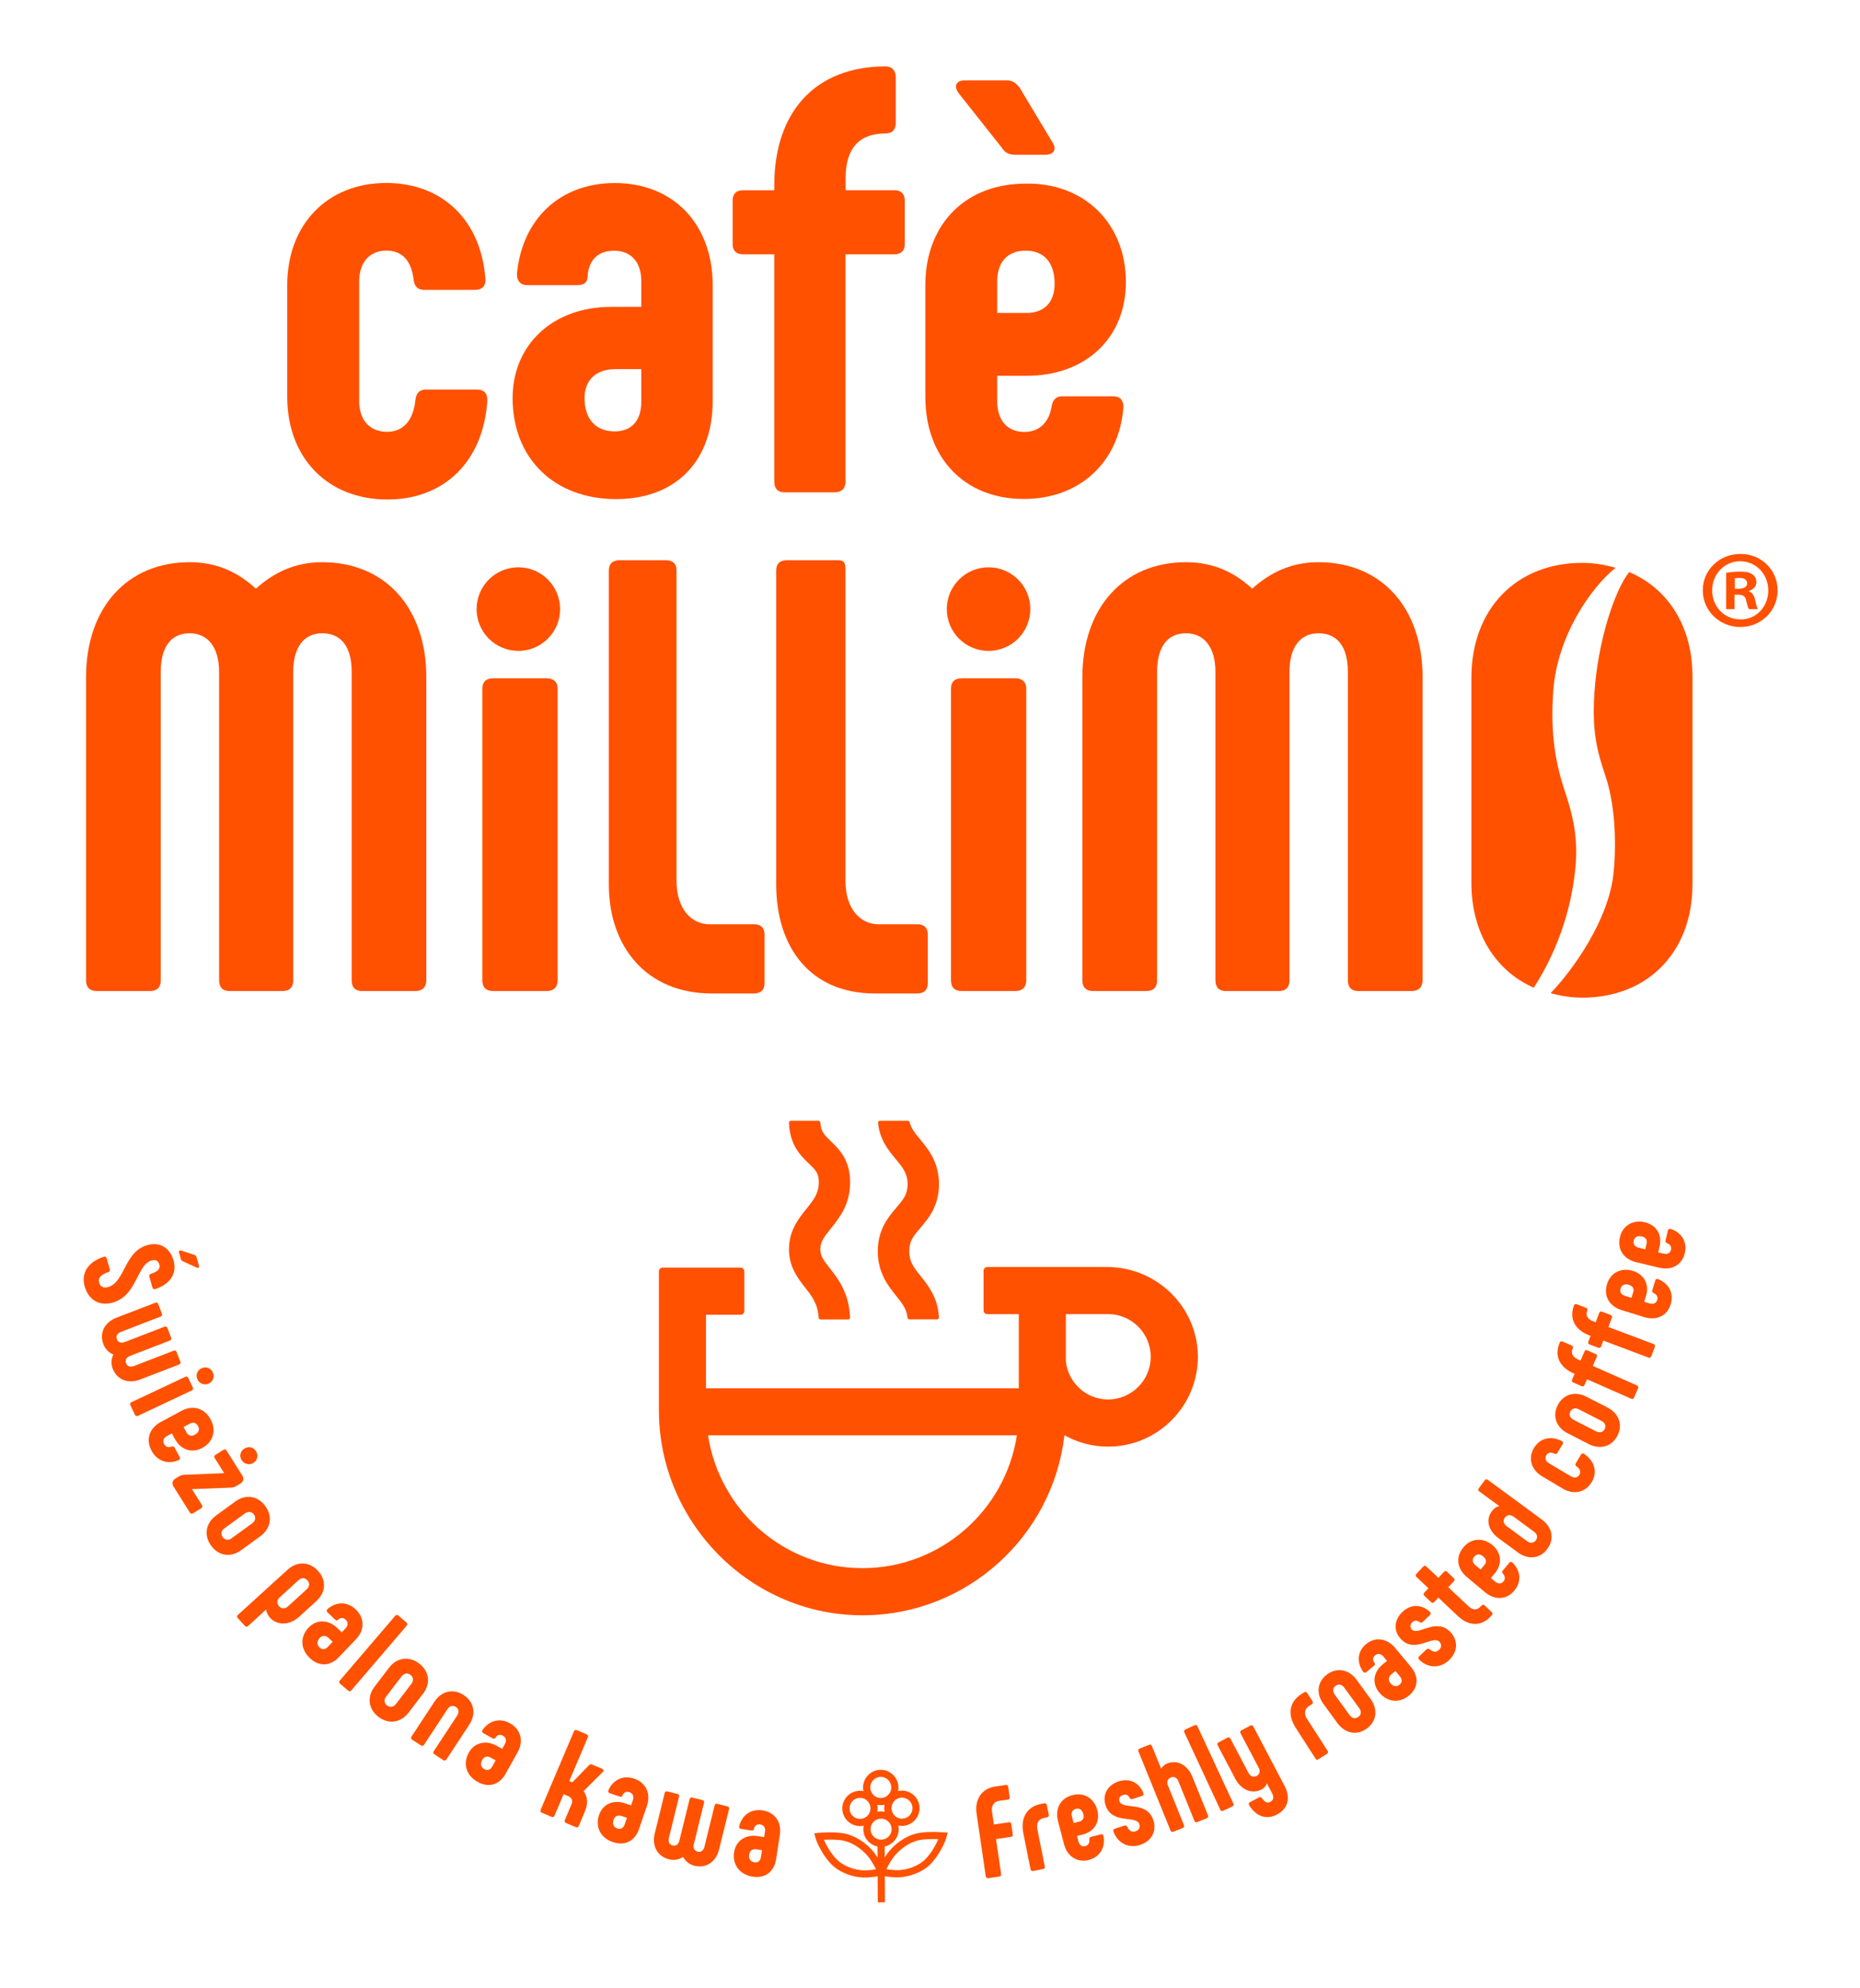
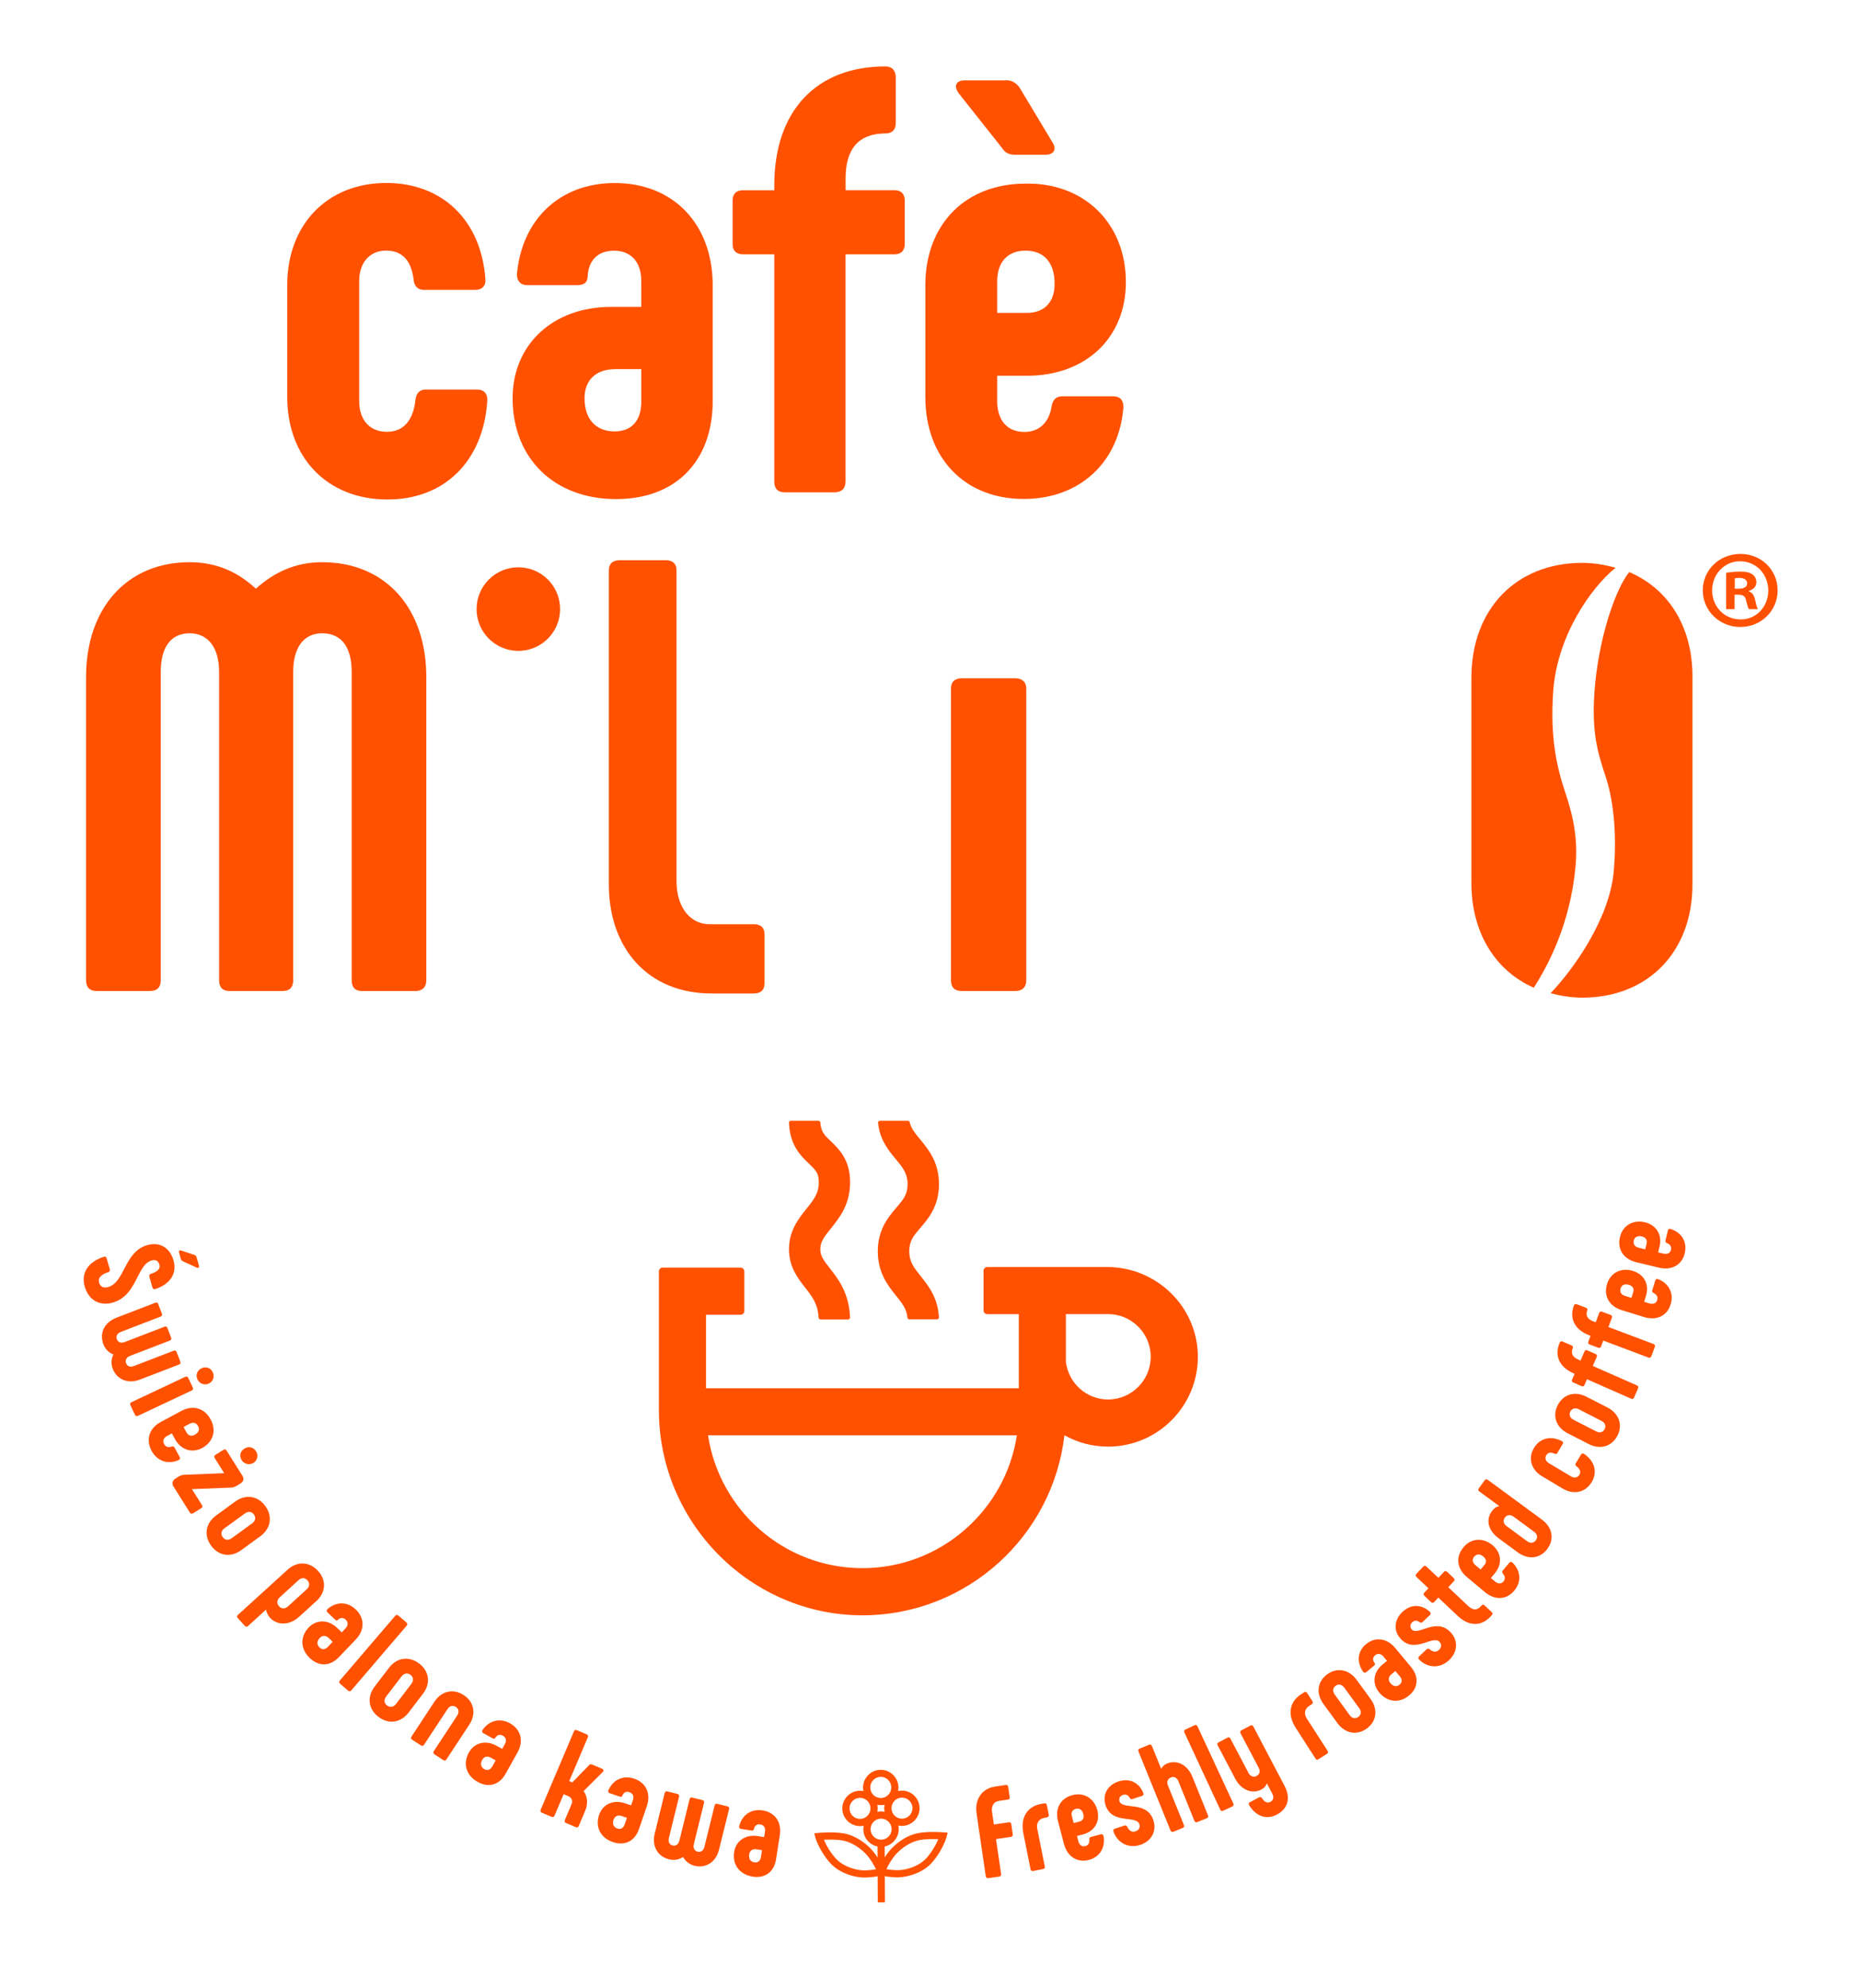
<svg xmlns="http://www.w3.org/2000/svg" xmlns:ns1="http://sodipodi.sourceforge.net/DTD/sodipodi-0.dtd" xmlns:ns2="http://www.inkscape.org/namespaces/inkscape" xmlns:ns3="&amp;ns_ai;" version="1.0" id="Layer_1" x="0px" y="0px" viewBox="0 0 2808.5 3001.6" xml:space="preserve" ns1:docname="szyld_podswietlany_140x120-clear-ink.svg" width="2808.5" height="3001.6" ns2:version="1.3 (0e150ed6c4, 2023-07-21)">
  <defs id="defs57" />
  <style type="text/css" id="style1"> .st0{fill:#FF5100;} </style>
  <switch id="switch57" transform="translate(-653.985,-197.512)">
    <g ns3:extraneous="self" id="g57">
      <g id="g13">
        <g id="g11">
          <path class="st0" d="m 1297.7,1220.1 v 457.4 c 0,10.9 -6.4,16.4 -16.4,16.4 h -80.9 c -10,0 -15.4,-5.5 -15.4,-16.4 v -465.6 c 0,-37.3 -15.5,-58.2 -44.6,-58.2 -27.3,0 -43.7,20.9 -43.7,58.2 v 465.6 c 0,10.9 -5.5,16.4 -16.4,16.4 h -80 c -10,0 -15.5,-5.5 -15.5,-16.4 v -465.6 c 0,-37.3 -17.3,-58.2 -44.5,-58.2 -28.2,0 -43.6,20.9 -43.6,58.2 v 465.6 c 0,10.9 -5.5,16.4 -16.4,16.4 h -80 c -10.9,0 -16.4,-5.5 -16.4,-16.4 v -457.4 c 0,-104.6 61.8,-173.7 156.4,-173.7 42.7,0 74.6,16.4 100,40 26.4,-23.7 58.2,-40 100,-40 95.6,0 157.4,69.1 157.4,173.7 z" id="path1" />
-           <path class="st0" d="m 1398.7,1221.7 h 80.9 c 10,0 16.4,5.5 16.4,15.5 v 440.3 c 0,10.9 -6.4,16.4 -16.4,16.4 h -80.9 c -10.9,0 -16.4,-5.5 -16.4,-16.4 v -440.3 c 0.1,-10 5.5,-15.5 16.4,-15.5 z" id="path2" />
          <path class="st0" d="m 1792,1593 c 10.9,0 16.4,5.5 16.4,15.4 v 73.7 c 0,10 -5.4,15.5 -16.4,15.5 h -63.2 c -98.2,0 -155.5,-70 -155.5,-164.6 v -474.1 c 0,-10 5.5,-15.5 16.4,-15.5 h 69.4 c 10.9,0 16.4,5.4 16.4,15.5 v 468.7 c 0,42.7 22.8,65.5 50,65.5 h 66.5 z" id="path3" />
-           <path class="st0" d="m 2038.5,1593 c 10.9,0 16.4,5.5 16.4,15.4 v 73.7 c 0,10 -5.5,15.5 -16.4,15.5 h -63.2 c -98.2,0 -149.3,-70 -149.3,-164.6 v -474.1 c 0,-10 5.5,-15.5 16.4,-15.5 h 76.6 c 10.9,0 11.6,5.4 11.6,15.5 v 468.7 c 0,42.7 22.7,65.5 50,65.5 h 57.9 z" id="path4" />
          <path class="st0" d="m 2106.3,1221.7 h 80.9 c 10,0 16.4,5.5 16.4,15.5 v 440.3 c 0,10.9 -6.4,16.4 -16.4,16.4 h -80.9 c -10.9,0 -16.4,-5.5 -16.4,-16.4 v -440.3 c 0,-10 5.5,-15.5 16.4,-15.5 z" id="path5" />
-           <path class="st0" d="m 2802,1220.1 v 457.4 c 0,10.9 -6.4,16.4 -16.4,16.4 h -80.9 c -10,0 -15.5,-5.5 -15.5,-16.4 v -465.6 c 0,-37.3 -15.5,-58.2 -44.5,-58.2 -27.3,0 -43.7,20.9 -43.7,58.2 v 465.6 c 0,10.9 -5.5,16.4 -16.3,16.4 h -80 c -10,0 -15.5,-5.5 -15.5,-16.4 v -465.6 c 0,-37.3 -17.2,-58.2 -44.5,-58.2 -28.2,0 -43.6,20.9 -43.6,58.2 v 465.6 c 0,10.9 -5.5,16.4 -16.4,16.4 h -80 c -10.9,0 -16.4,-5.5 -16.4,-16.4 v -457.4 c 0,-104.6 61.9,-173.7 156.4,-173.7 42.8,0 74.6,16.4 100,40 26.4,-23.7 58.2,-40 100,-40 95.4,0 157.3,69.1 157.3,173.7 z" id="path6" />
          <path class="st0" d="m 1499.7,1117.2 c 0,34.8 -28.2,63.1 -63,63.1 -34.8,0 -63.1,-28.2 -63.1,-63.1 0,-34.8 28.2,-63.1 63.1,-63.1 34.8,0 63,28.2 63,63.1 z" id="path7" />
-           <path class="st0" d="m 2209.7,1117.2 c 0,34.8 -28.2,63.1 -63.1,63.1 -34.8,0 -63,-28.2 -63,-63.1 0,-34.8 28.2,-63.1 63,-63.1 34.9,0 63.1,28.2 63.1,63.1 z" id="path8" />
          <g id="g10">
            <path class="st0" d="m 3032.8,1507.4 c 4,-42 -2.7,-75.9 -15.4,-113.4 -14,-41.7 -22.7,-85.5 -18.2,-152 5.7,-84.5 57.4,-157.6 94.2,-187.2 -15.7,-4.4 -32.3,-7.4 -50.4,-7.4 -99.1,0 -167.3,69.1 -167.3,173.7 v 309.2 c 0,76.1 36.4,133 94.2,158.6 22.2,-34.5 54.8,-96.7 62.9,-181.5 z" id="path9" />
            <path class="st0" d="m 3114,1061.3 c -22.5,28.1 -47.3,105.5 -52.5,181.6 -3.9,57.9 3.5,87.5 16.9,127.2 13,38.7 17,93.3 12.1,144.5 -6.8,71.2 -61.3,147.3 -95.2,182.6 15,3.9 30.8,6.7 47.8,6.7 99.1,0 166.4,-69.1 166.4,-170.9 v -314.6 c 0,-75.1 -36.7,-132.1 -95.5,-157.1 z" id="path10" />
          </g>
        </g>
        <g id="g12">
          <path class="st0" d="m 3338.1,1088.9 c 0,30.8 -24.8,55.3 -56.3,55.3 -31.5,0 -56.7,-24.5 -56.7,-55.3 0,-30.9 25.1,-55 57,-55 31.2,0 56,24.1 56,55 z m -98.9,0 c 0,24.5 18.4,43.9 42.9,43.9 23.8,0.3 41.9,-19.4 41.9,-43.6 0,-24.5 -18.1,-44.2 -42.6,-44.2 -23.7,-0.1 -42.2,19.7 -42.2,43.9 z m 33.9,28.4 h -12.7 v -55 c 5,-0.7 12.1,-1.7 21.1,-1.7 10.4,0 15.1,1.7 18.8,4.4 3.4,2.3 5.7,6.4 5.7,11.7 0,6.7 -5,11.1 -11.4,13.1 v 0.7 c 5.4,1.7 8,6 9.7,13.4 1.7,8.4 3,11.4 4,13.4 h -13.4 c -1.7,-2 -2.7,-6.7 -4.4,-13.4 -1,-5.7 -4.4,-8.4 -11.4,-8.4 h -6 z m 0.3,-30.8 h 6 c 7,0 12.7,-2.4 12.7,-8 0,-5 -3.7,-8.4 -11.7,-8.4 -3.4,0 -5.7,0.3 -7,0.7 z" id="path11" />
        </g>
      </g>
      <g id="g16">
        <path class="st0" d="M 1087.7,796.8 V 628 c 0,-91.2 60.2,-154.2 149.6,-154.2 84.8,0 143.2,56.6 149.6,145 0.9,10.9 -5.5,16.4 -15.5,16.4 h -77.5 c -9.1,0 -14.6,-5.5 -15.5,-16.4 -3.7,-29.2 -18.3,-42.9 -41.1,-42.9 -25.5,0 -41,18.3 -41,46.5 V 803 c 0,28.3 15.5,46.5 42,46.5 23.7,0 39.2,-15.5 42.9,-47.4 0.9,-10.9 6.4,-16.4 15.5,-16.4 h 77.5 c 10.9,0 16.4,6.4 15.5,18.2 -6.4,90.3 -64.8,147.8 -150.5,147.8 -90.4,0.2 -151.5,-62.7 -151.5,-154.9 z" id="path13" />
        <path class="st0" d="m 1428,798.7 c 0,-80.3 60.2,-137.8 148.7,-137.8 h 45.6 v -39.2 c 0,-27.4 -14.6,-45.6 -41,-45.6 -27.4,0 -39.2,17.3 -40.1,40.1 -0.9,9.1 -6.4,11.9 -16.4,11.9 H 1450 c -10,0 -15.5,-6.4 -15.5,-16.4 7.3,-82.1 63.9,-137.8 147.8,-137.8 89.4,0 147.8,63 147.8,154.2 v 175.2 c 0,88.5 -53.8,147.8 -146,147.8 C 1490.1,951 1428,889 1428,798.7 Z m 194.3,5.4 v -49.2 h -39.2 c -30.1,0 -46.5,17.3 -46.5,43.8 0,31 16.4,50.2 45.6,50.2 26.5,-0.1 40.1,-17.4 40.1,-44.8 z" id="path14" />
        <path class="st0" d="M 2020.1,500.3 V 566 c 0,10 -5.5,15.5 -15.5,15.5 h -73.9 v 343 c 0,10.9 -6.4,16.4 -16.4,16.4 h -75.7 c -10,0 -15.5,-5.5 -15.5,-16.4 v -343 h -47.4 c -10,0 -15.5,-5.5 -15.5,-15.5 v -65.7 c 0,-10 5.5,-15.5 15.5,-15.5 h 47.4 v -7.3 c 0,-113.1 63.9,-179.7 167.9,-179.7 10,0 15.5,6.4 15.5,16.4 v 69.3 c 0,10 -5.5,15.5 -15.5,15.5 -39.2,0 -60.2,21.9 -60.2,67.5 v 18.2 h 73.9 c 9.9,0.1 15.4,5.6 15.4,15.6 z" id="path15" />
        <path class="st0" d="M 2051.2,796.8 V 624.4 c 1.8,-89.4 61.1,-149.6 151.4,-149.6 87.6,-1.8 151.4,59.3 151.4,148.7 0,83.9 -60.2,141.4 -149.6,141.4 h -44.7 v 38.3 c 0,28.3 14.6,46.5 41,46.5 22.8,0 37.4,-14.6 41.1,-38.3 1.8,-10.9 7.3,-15.5 16.4,-15.5 h 76.6 c 10.1,0 15.5,5.5 15.5,16.4 -6.4,83 -65.7,138.6 -150.5,138.6 -88.4,0.1 -148.6,-61 -148.6,-154.1 z m 123.1,-478 c 8.2,0 14.6,4.6 19.2,11 l 49.3,82.1 c 7.3,10.9 2.7,19.2 -10.1,19.2 h -46.5 c -8.2,0 -14.6,-2.7 -19.1,-10 l -65.7,-83 c -7.3,-10 -4.5,-19.2 9.1,-19.2 h 63.8 z m 30.1,351.2 c 26.5,0 42,-16.4 42,-43.8 0,-32.8 -16.4,-50.2 -43.8,-50.2 -28.3,0 -42.9,18.3 -42.9,46.5 V 670 Z" id="path16" />
      </g>
      <g id="g19">
        <path class="st0" d="m 2325.6,2110.6 h -180.8 c -3.1,0 -5.7,2.5 -5.7,5.7 v 59.8 c 0,3.1 2.5,5.7 5.7,5.7 h 47.5 v 111.9 H 1720 v -111 h 52.2 c 3.1,0 5.7,-2.5 5.7,-5.7 v -59.8 c 0,-3.1 -2.5,-5.7 -5.7,-5.7 h -117.6 c -3.1,0 -5.7,2.5 -5.7,5.7 v 209.7 c 0,170 139.1,310.5 309,309.6 156.7,-0.9 285.8,-119.7 303.3,-271.9 19.5,10.9 42,17.2 65.9,17.2 75,0 136,-61.2 135.6,-136.4 -0.5,-74.8 -62.3,-134.8 -137.1,-134.8 z m -369.4,454.7 c -118.1,0 -215.9,-87.2 -233.1,-200.5 h 466.3 c -17.3,113.3 -115.2,200.5 -233.2,200.5 z m 370.9,-254.7 c -33,0 -60,-25.1 -63.7,-57.1 v -71.8 h 63.7 c 35.5,0 64.4,28.9 64.4,64.4 0,35.6 -28.9,64.5 -64.4,64.5 z" id="path17" />
        <path class="st0" d="m 2071.8,1985.7 c 0,-33.4 -15.9,-52.6 -28.6,-68 -8.4,-10.2 -13.7,-17 -15.6,-25.6 -0.3,-1.3 -1.4,-2.3 -2.8,-2.3 h -42.2 c -1.7,0 -3,1.5 -2.8,3.1 2.5,25.6 15.9,41.8 26.9,55 10.3,12.4 17.7,21.4 17.7,37.7 0,15.6 -6.7,23.4 -16.8,35.2 -11.9,13.9 -28.2,32.9 -28.2,66 0,32.7 15.4,51.9 27.7,67.3 9.4,11.7 15.9,19.8 17.1,33 0.1,1.5 1.3,2.6 2.8,2.6 h 41.9 c 1.6,0 2.9,-1.4 2.8,-3 -1.5,-29.7 -15.9,-47.7 -27.5,-62.3 -10.4,-13 -17.3,-21.6 -17.3,-37.7 0,-15.6 6.7,-23.4 16.8,-35.2 11.8,-13.7 28.1,-32.7 28.1,-65.8 z" id="path18" />
        <path class="st0" d="m 1937.6,1982.6 c 0,-34 -16.9,-50.2 -29.2,-62 -9.4,-9 -14.9,-14.3 -15.7,-28.1 -0.1,-1.5 -1.3,-2.7 -2.8,-2.7 h -41.8 c -1.6,0 -2.9,1.3 -2.8,2.9 1.2,34.2 18,50.2 30.4,62.1 10,9.6 14.6,13.9 14.6,27.7 0,17 -7.8,26.8 -18.7,40.3 -11.7,14.6 -26.3,32.8 -26.3,60.9 0,26.9 13.5,44.1 24.4,58 10.6,13.5 19.1,24.4 20.4,45.4 0.1,1.5 1.3,2.7 2.8,2.7 h 41.8 c 1.6,0 2.9,-1.4 2.8,-3 -1.5,-37.4 -18.2,-58.7 -30.6,-74.4 -9.7,-12.3 -14.3,-18.6 -14.3,-28.7 0,-10.9 5.4,-18.2 15.9,-31.2 13,-16.1 29.1,-36.2 29.1,-69.9 z" id="path19" />
      </g>
      <path class="st0" d="m 1957.8,2901.9 c -1.8,-0.4 -3.6,-0.5 -5.4,-0.5 -14.7,0.1 -26.6,12.1 -26.6,26.8 0.1,14.7 12.1,26.6 26.8,26.6 1.9,0 3.7,-0.2 5.5,-0.6 -0.4,1.8 -0.5,3.6 -0.5,5.4 0,7.1 2.8,13.8 7.9,18.8 3.8,3.7 8.4,6.2 13.5,7.2 l 0.1,16.7 c -2.6,-4.1 -5.7,-8.3 -9,-12 -0.9,-1 -1.9,-2 -2.8,-2.9 -11.3,-11.2 -25.7,-19.2 -39.1,-21.6 -15.6,-2.8 -37.4,-0.9 -38.3,-0.8 l -6.4,0.6 1.6,6.2 c 2.5,9.5 12.5,29 24.7,41.1 13.7,13.5 34,19 47.3,19.5 8.2,0.3 16.6,-0.9 22.1,-1.9 l 0.2,39.4 10.8,-0.1 -0.2,-39.4 c 5.6,1 13.8,2.1 21.9,1.7 13.3,-0.7 33.6,-6.3 47.1,-19.9 12.1,-12.2 21.9,-31.8 24.3,-41.3 l 1.6,-6.2 -6.4,-0.5 c -0.9,-0.1 -22.7,-1.8 -38.3,1.2 -14.5,2.7 -30,12.1 -41.6,24.9 -3.2,3.6 -6.2,7.7 -8.7,11.7 l -0.1,-16.4 c 12.1,-2.6 21.2,-13.4 21.2,-26.3 0,-1.9 -0.2,-3.7 -0.6,-5.4 1.8,0.4 3.6,0.6 5.5,0.6 14.7,-0.1 26.6,-12.1 26.6,-26.8 0,-7.4 -3.1,-14 -7.9,-18.8 -4.9,-4.8 -11.6,-7.8 -18.9,-7.7 -1.9,0 -3.8,0.2 -5.6,0.6 0.3,-1.7 0.5,-3.5 0.5,-5.3 0,-7.4 -3.1,-14.1 -8,-19 -4.9,-4.8 -11.5,-7.8 -18.9,-7.7 -14.7,0.1 -26.6,12.2 -26.6,27 0.1,1.6 0.3,3.3 0.7,5.1 z m 31.8,20.7 c -0.3,1.7 -0.5,3.4 -0.5,5.2 0,1.9 0.2,3.7 0.6,5.4 -1.8,-0.4 -3.6,-0.6 -5.5,-0.6 -1.9,0 -3.7,0.2 -5.5,0.6 0.4,-1.8 0.5,-3.6 0.5,-5.4 0,-1.8 -0.2,-3.5 -0.5,-5.2 1.7,0.3 3.5,0.5 5.4,0.5 1.9,0.1 3.7,-0.1 5.5,-0.5 z m -37,21.3 c -4.4,0 -8.4,-1.7 -11.2,-4.6 -2.9,-2.9 -4.7,-6.8 -4.7,-11.2 0,-8.8 7,-15.9 15.8,-16 4.2,0 8.2,1.6 11.2,4.6 3,3 4.7,7 4.7,11.2 0,8.8 -7.1,16 -15.8,16 z m 5,77.7 c -11.3,-0.4 -28.7,-5 -40.1,-16.4 -8.4,-8.3 -15.7,-20.9 -19.5,-29.8 7.4,-0.3 19.4,-0.5 28.4,1.1 14.4,2.6 27.9,12.6 35.8,21.2 6.3,6.8 11.5,16.2 14.5,22.2 -5,0.9 -12.2,1.9 -19.1,1.7 z m 84.7,-45.7 c 9.1,-1.7 21,-1.7 28.4,-1.4 -3.7,9 -10.9,21.6 -19.2,30 -11.4,11.5 -28.6,16.2 -40,16.8 -6.9,0.3 -14.1,-0.6 -19.1,-1.5 2.9,-6 8,-15.4 14.3,-22.4 7.8,-8.6 21.2,-18.7 35.6,-21.5 z m -57.9,-0.6 c -4.4,0 -8.4,-1.7 -11.2,-4.6 -2.9,-2.9 -4.7,-6.8 -4.7,-11.2 0,-8.8 7,-15.9 15.8,-16 8.8,0 15.9,7 16,15.8 0.1,8.8 -7.1,16 -15.9,16 z m 31.4,-63.5 c 8.8,0 15.9,7 16,15.8 0,8.8 -7,15.9 -15.8,16 -4.4,0 -8.4,-1.7 -11.2,-4.6 -2.9,-2.9 -4.7,-6.8 -4.7,-11.2 0,-4.2 1.6,-8.2 4.6,-11.2 2.8,-3.1 6.8,-4.7 11.1,-4.8 z m -32,-31.4 c 8.8,0 15.9,7.1 16,15.9 0,8.8 -7,16 -15.8,16.1 -4.4,0 -8.3,-1.7 -11.2,-4.6 -2.9,-2.9 -4.7,-6.9 -4.8,-11.3 0,-8.8 7.1,-16 15.8,-16.1 z" id="path20" />
      <g id="g56">
        <path class="st0" d="m 810.8,2095.2 c 2.2,-0.6 3.7,0.2 4.2,2.2 l 4.8,16.7 c 0.6,2 -0.2,3.5 -2.2,4.2 -11.4,3.7 -15.9,9 -14,15.8 1.9,6.5 6.9,8.7 13.6,6.8 25.6,-7.3 24.1,-53.3 59.1,-63.3 19.1,-5.5 34.3,4.1 39.7,23 5.6,19.5 -4.8,35.9 -27.6,43.3 -2.2,0.6 -3.7,-0.2 -4.2,-2.2 l -4.7,-16.5 c -0.6,-2 0.2,-3.7 2.4,-4.3 10.5,-3.4 14.4,-7.9 12.8,-13.7 -1.6,-5.8 -5.6,-8.3 -11.7,-6.5 -22.9,6.5 -21.5,53 -59,63.7 -20.1,5.7 -36.4,-4.3 -42.1,-24.3 -5.9,-20.5 5.2,-37.4 28.9,-44.9 z m 116.7,-9.5 20,6.6 c 1.8,0.5 2.7,1.8 3.2,3.3 l 3.7,13 c 0.8,2.6 -1,4.1 -3.6,2.8 l -20.8,-9.5 c -1.6,-0.7 -2.5,-1.9 -3,-3.6 l -2.6,-9.3 c -0.9,-2.5 0.7,-4.2 3.1,-3.3 z" id="path21" />
        <path class="st0" d="m 825.2,2242.7 c -6.6,-2.6 -12.1,-7.8 -15,-15.2 -6.6,-17.2 1.5,-33.3 19.5,-40.3 l 58.7,-22.6 c 2.2,-0.8 3.7,-0.2 4.4,1.8 l 5.6,14.6 c 0.8,2.2 0.2,3.7 -2,4.5 l -59.7,23 c -5.6,2.2 -8.2,6.3 -6.3,11.1 1.9,5.1 6.6,6.4 12.2,4.2 l 59.7,-23 c 2.2,-0.8 3.7,-0.2 4.4,1.8 l 5.7,14.8 c 0.8,2 0.1,3.5 -2.1,4.3 l -59.7,23 c -5.6,2.2 -8.2,6.3 -6.2,11.3 1.9,4.9 6.5,6.2 12.1,4 l 59.7,-23 c 2.2,-0.8 3.7,-0.2 4.5,2 l 5.6,14.6 c 0.8,2 0.1,3.5 -2.1,4.3 l -58.7,22.6 c -18,7 -34.9,0.4 -41.5,-16.8 -2.6,-7.1 -2,-14.6 1.2,-21 z" id="path22" />
        <path class="st0" d="m 852.5,2314.7 81.3,-38.3 c 1.9,-0.9 3.5,-0.3 4.5,1.8 l 6.8,14.3 c 1,2.1 0.4,3.6 -1.5,4.5 l -81.3,38.3 c -2.1,1 -3.6,0.4 -4.6,-1.7 l -6.8,-14.3 c -1,-2.1 -0.5,-3.6 1.6,-4.6 z m 105.8,-51.2 c 6.6,-3.1 13.8,-0.7 17,6.1 3,6.5 0.5,13.9 -6.1,17 -6.1,2.9 -13.9,0.4 -17,-6.1 -3.2,-6.9 -0.4,-14 6.1,-17 z" id="path23" />
        <path class="st0" d="m 896.6,2344.7 32.2,-17.3 c 16.9,-8.7 34.1,-3.6 43.1,13.2 9.2,16.2 4.2,34.2 -12.5,43.2 -15.6,8.4 -32.4,3 -41.4,-13.7 l -4.5,-8.3 -7.2,3.9 c -5.3,2.8 -7.2,7.4 -4.5,12.3 2.3,4.3 6.5,5.5 11.3,3.8 2.2,-0.8 3.6,-0.2 4.5,1.5 l 7.7,14.3 c 1,1.9 0.5,3.4 -1.5,4.5 -16.1,7.2 -32.5,1.7 -41,-14.1 -8.9,-16.6 -3.6,-34 13.8,-43.3 z m 39.1,15.8 c 2.7,4.9 7.3,6.2 12.4,3.4 6.1,-3.3 7.7,-8.1 4.9,-13.2 -2.8,-5.3 -7.7,-6.2 -13,-3.3 l -8.9,4.8 z" id="path24" />
        <path class="st0" d="m 958.9,2470 c 1.2,2 0.7,3.7 -1.1,4.8 l -12.3,7.7 c -2,1.2 -3.6,0.9 -4.8,-1.1 L 916,2442.1 c -2.9,-4.6 -1.8,-9.1 3.1,-12.2 l 3.5,-2.2 c 2.8,-1.8 5.9,-3.3 10.2,-3.4 l 59.7,-2.4 -14.3,-22.8 c -1.1,-1.8 -0.9,-3.6 0.9,-4.7 l 12.4,-7.8 c 1.8,-1.1 3.5,-0.6 4.6,1.2 l 23.8,37.8 c 2.9,4.6 1.9,8.9 -2.7,11.7 l -4.4,2.8 c -2.3,1.4 -5.5,3.5 -10.1,3.6 l -58.9,2.3 z m 64.1,-85.2 c 6.2,-3.9 13.6,-2.4 17.6,4 3.8,6.1 2.2,13.7 -4,17.6 -5.7,3.6 -13.8,2 -17.6,-4 -4.1,-6.4 -2.1,-13.8 4,-17.6 z" id="path25" />
        <path class="st0" d="m 980.3,2485.8 28.9,-21.1 c 15.6,-11.4 34.1,-8.8 45.4,6.9 11.4,15.6 8.2,34 -7.4,45.4 l -28.9,21.1 c -15.8,11.5 -34.2,8.9 -45.6,-6.8 -11.3,-15.7 -8.2,-34 7.6,-45.5 z m 23.4,34.4 31,-22.5 c 4.9,-3.5 6.1,-8.7 2.7,-13.4 -3.4,-4.7 -8.7,-5.1 -13.6,-1.6 l -31,22.5 c -4.8,3.5 -5.9,8.6 -2.5,13.3 3.4,4.7 8.6,5.2 13.4,1.7 z" id="path26" />
        <path class="st0" d="m 1131.7,2615 -26.5,24.1 c -14.5,13.1 -33,12.5 -43.5,1.1 -3.2,-3.6 -5.2,-7.8 -6,-12.3 l -27.3,24.9 c -1.6,1.4 -3.2,1.3 -4.6,-0.2 l -10.9,-12 c -1.4,-1.6 -1.3,-3.2 0.2,-4.6 l 75.2,-68.4 c 14.3,-13 32.9,-12.4 45.8,1.8 13.1,14.1 11.9,32.6 -2.4,45.6 z m -14.6,-17.8 c 4.4,-4 5,-9.2 1.1,-13.5 -3.9,-4.3 -9.1,-4.3 -13.5,-0.2 l -28.3,25.8 c -4.4,4 -4.9,9.2 -1.1,13.5 3.9,4.3 9.1,4.3 13.6,0.2 z" id="path27" />
        <path class="st0" d="m 1120.1,2654.9 c 11.7,-12.3 29.4,-12.3 42.9,0.6 l 7,6.7 5.7,-6 c 4,-4.2 4.4,-9.1 0.4,-13 -4.2,-4 -8.6,-3.1 -12,0.3 -1.5,1.3 -2.7,0.9 -4.2,-0.6 l -11.5,-10.9 c -1.5,-1.5 -1.5,-3.2 0,-4.8 13.1,-11.5 29.9,-11.8 42.8,0.5 13.7,13.1 13.5,31.3 0.1,45.2 l -25.6,26.8 c -12.9,13.6 -29.8,14.8 -44,1.3 -14.3,-13.7 -14.8,-32.3 -1.6,-46.1 z m 29,29.2 7.2,-7.6 -6,-5.7 c -4.6,-4.4 -9.7,-4.1 -13.5,-0.1 -4.5,4.8 -4.8,10.1 -0.3,14.4 4,3.9 8.6,3.2 12.6,-1 z" id="path28" />
        <path class="st0" d="m 1167.2,2734.9 83.6,-97.7 c 1.4,-1.6 3,-1.7 4.8,-0.2 l 12,10.3 c 1.8,1.5 1.9,3.1 0.5,4.8 l -83.6,97.7 c -1.5,1.8 -3.1,1.9 -4.9,0.4 l -12,-10.3 c -1.7,-1.6 -1.9,-3.2 -0.4,-5 z" id="path29" />
        <path class="st0" d="m 1219.7,2744.1 21.7,-28.4 c 11.7,-15.4 30.1,-18.1 45.5,-6.4 15.4,11.7 17.6,30.2 5.8,45.6 l -21.7,28.4 c -11.9,15.5 -30.2,18.3 -45.6,6.5 -15.4,-11.8 -17.6,-30.2 -5.7,-45.7 z m 32.2,26.3 23.2,-30.4 c 3.6,-4.8 3.3,-10.1 -1.3,-13.6 -4.6,-3.5 -9.9,-2.4 -13.5,2.4 l -23.3,30.4 c -3.6,4.8 -3.2,9.9 1.4,13.5 4.8,3.4 9.9,2.4 13.5,-2.3 z" id="path30" />
        <path class="st0" d="m 1275.4,2819.5 34.5,-52.5 c 10.6,-16.2 28.4,-20.4 44.3,-10 15.8,10.4 19,28.5 8.4,44.6 l -34.5,52.5 c -1.3,1.9 -2.9,2.3 -4.7,1.1 l -13.4,-8.8 c -1.8,-1.2 -2.3,-2.9 -1,-4.8 l 35.2,-53.5 c 3.3,-5 2.8,-10.2 -1.8,-13.2 -4.7,-3.1 -9.7,-1.5 -12.9,3.5 l -35.2,53.5 c -1.3,1.9 -2.9,2.3 -4.7,1.1 l -13.4,-8.8 c -1.8,-1.1 -2.1,-2.7 -0.8,-4.7 z" id="path31" />
        <path class="st0" d="m 1362,2843.6 c 8.3,-14.8 25.4,-19.2 41.8,-10.1 l 8.4,4.7 4.1,-7.2 c 2.8,-5.1 2,-9.9 -2.9,-12.7 -5.1,-2.8 -9,-0.8 -11.6,3.3 -1.1,1.6 -2.4,1.5 -4.3,0.5 l -13.8,-7.7 c -1.8,-1 -2.2,-2.8 -1.2,-4.6 9.8,-14.4 26.1,-18.9 41.6,-10.2 16.5,9.2 20.8,26.9 11.4,43.8 l -18.1,32.4 c -9.2,16.4 -25.3,21.8 -42.3,12.2 -17.4,-9.8 -22.5,-27.7 -13.1,-44.4 z m 35.3,21.1 5.1,-9.1 -7.2,-4.1 c -5.6,-3.1 -10.4,-1.6 -13.1,3.3 -3.2,5.7 -2.2,11 3.2,14 4.9,2.7 9.2,0.9 12,-4.1 z" id="path32" />
        <path class="st0" d="m 1537.4,2932.1 -9.5,22.4 c -0.9,2.1 -2.4,2.7 -4.4,1.9 l -14.9,-6.3 c -2,-0.8 -2.6,-2.4 -1.7,-4.5 l 10,-23.7 c 2.3,-5.3 0.3,-10.2 -4.8,-12.3 l -7.1,-3 -13.7,32.4 c -0.9,2.1 -2.4,2.7 -4.5,1.8 l -14.6,-6.2 c -2.1,-0.9 -2.7,-2.4 -1.8,-4.6 l 50.2,-118.3 c 0.8,-2 2.3,-2.6 4.5,-1.7 l 14.6,6.2 c 2.1,0.9 2.7,2.4 1.9,4.4 l -28.1,66.2 4.6,2 25.3,-26 c 1.3,-1.5 2.8,-1.7 4.6,-1 l 15.1,6.4 c 2.3,1 3,2.9 1.2,4.7 l -29.1,29 c 5.9,8.3 7,19 2.2,30.2 z" id="path33" />
        <path class="st0" d="m 1558.6,2937.8 c 5.5,-16.1 21.5,-23.5 39.2,-17.4 l 9.1,3.1 2.7,-7.9 c 1.9,-5.5 0.2,-10.1 -5.1,-12 -5.5,-1.9 -9,0.8 -10.8,5.3 -0.8,1.8 -2.1,1.9 -4.1,1.3 l -15,-5.1 c -2,-0.7 -2.7,-2.4 -2,-4.4 7.1,-16 22.2,-23.2 39.1,-17.5 17.9,6.1 25.3,22.7 19.1,41 l -12,35.1 c -6.1,17.7 -20.9,25.9 -39.4,19.6 -18.8,-6.3 -27,-23 -20.8,-41.1 z m 38.6,14.4 3.4,-9.9 -7.9,-2.7 c -6,-2.1 -10.5,0.3 -12.3,5.6 -2.1,6.2 -0.1,11.2 5.7,13.2 5.3,1.8 9.2,-0.7 11.1,-6.2 z" id="path34" />
        <path class="st0" d="m 1685.4,3001.4 c -5.9,3.9 -13.3,5.5 -21,3.6 -17.8,-4.4 -26.4,-20.3 -21.8,-39 l 15,-61 c 0.5,-2.3 2,-3.1 4,-2.6 l 15.2,3.8 c 2.2,0.6 3.1,2 2.5,4.2 l -15.3,62.1 c -1.4,5.8 0.5,10.3 5.5,11.5 5.2,1.3 9,-1.8 10.4,-7.6 l 15.3,-62.1 c 0.6,-2.3 2,-3.1 4,-2.6 l 15.4,3.8 c 2.1,0.5 2.9,1.9 2.4,4.2 l -15.3,62.1 c -1.4,5.8 0.5,10.3 5.7,11.6 5.1,1.3 8.8,-1.8 10.3,-7.6 l 15.3,-62.1 c 0.5,-2.3 2,-3.1 4.2,-2.5 l 15.2,3.8 c 2.1,0.5 2.9,1.9 2.4,4.2 l -15.1,61 c -4.6,18.8 -19.6,28.8 -37.5,24.4 -7.6,-2.2 -13.4,-7 -16.8,-13.2 z" id="path35" />
        <path class="st0" d="m 1762.5,2993.9 c 2.6,-16.8 17.1,-26.9 35.7,-24 l 9.6,1.5 1.3,-8.2 c 0.9,-5.7 -1.6,-10 -7.1,-10.9 -5.7,-0.9 -8.8,2.4 -9.7,7.1 -0.5,1.9 -1.7,2.3 -3.8,2 l -15.7,-2.4 c -2.1,-0.3 -3.1,-1.8 -2.7,-3.9 4.2,-17 17.9,-26.8 35.5,-24 18.7,2.9 28.9,18 25.9,37.1 l -5.7,36.7 c -2.9,18.5 -16.1,29.2 -35.4,26.2 -19.9,-3.3 -30.9,-18.3 -27.9,-37.2 z m 40.5,7.5 1.6,-10.3 -8.2,-1.3 c -6.3,-1 -10.3,2.1 -11.2,7.7 -1,6.5 1.8,11 7.9,12 5.6,0.8 9,-2.4 9.9,-8.1 z" id="path36" />
        <path class="st0" d="m 2142.4,3030.3 -13.8,-94.4 c -3.2,-21.4 7.9,-37.9 27.8,-40.8 l 16.3,-2.4 c 2,-0.3 3.3,0.7 3.6,2.8 l 2.3,15.5 c 0.3,2.1 -0.6,3.4 -2.6,3.7 l -13.6,2 c -7.9,1.2 -11.8,7.6 -10.5,16.4 l 2.8,19.3 22.7,-3.4 c 2,-0.3 3.3,0.7 3.6,2.8 l 2.2,15.3 c 0.3,2.3 -0.6,3.6 -2.6,3.9 l -22.7,3.4 7.7,52.6 c 0.3,2.3 -0.6,3.6 -2.6,3.9 l -16.7,2.5 c -2.3,0.2 -3.5,-0.8 -3.9,-3.1 z" id="path37" />
-         <path class="st0" d="m 2210,3019.7 -10.8,-54 c -4.7,-23.7 5.6,-40.2 26.2,-44.3 l 5.3,-1 c 2,-0.4 3.5,0.5 4,2.8 l 2.9,14.4 c 0.4,2.1 -0.6,3.5 -2.6,3.9 l -4.5,0.9 c -8,1.6 -12,7.9 -10.3,16.5 l 11.3,56.7 c 0.5,2.3 -0.4,3.6 -2.4,4 l -15.1,3 c -2.3,0.3 -3.6,-0.6 -4,-2.9 z" id="path38" />
+         <path class="st0" d="m 2210,3019.7 -10.8,-54 c -4.7,-23.7 5.6,-40.2 26.2,-44.3 l 5.3,-1 c 2,-0.4 3.5,0.5 4,2.8 l 2.9,14.4 c 0.4,2.1 -0.6,3.5 -2.6,3.9 l -4.5,0.9 c -8,1.6 -12,7.9 -10.3,16.5 l 11.3,56.7 c 0.5,2.3 -0.4,3.6 -2.4,4 l -15.1,3 c -2.3,0.3 -3.6,-0.6 -4,-2.9 " id="path38" />
        <path class="st0" d="m 2260.5,2981.8 -9.2,-35.3 c -4.4,-18.4 4.1,-33.8 21.8,-38.4 17.2,-4.8 33,4.4 37.8,22.7 4.5,17.2 -4.3,32.1 -21.9,36.6 l -8.8,2.3 2,7.9 c 1.5,5.8 5.4,8.8 10.6,7.4 4.5,-1.2 6.6,-4.9 6,-9.9 -0.2,-2.3 0.6,-3.6 2.4,-4 l 15.1,-3.9 c 2,-0.5 3.4,0.3 3.9,2.6 3.2,17.3 -5.6,31.8 -22.3,36.1 -17.3,4.4 -32.4,-5.1 -37.4,-24.1 z m 23.4,-33.9 c 5.2,-1.3 7.4,-5.5 5.9,-11.1 -1.8,-6.7 -5.9,-9.4 -11.3,-8.1 -5.6,1.5 -7.5,5.9 -5.9,11.7 l 2.5,9.7 z" id="path39" />
        <path class="st0" d="m 2335.5,2963.6 c -0.6,-1.8 -0.9,-4 1.7,-4.8 l 14.6,-4.8 c 1.4,-0.5 3.1,-0.2 4.3,1.8 2.6,5.5 6.4,8.9 12.4,6.9 5.5,-1.8 7.3,-6.3 5.9,-10.7 -4.7,-14.3 -41.3,0.8 -51,-28.5 -5.3,-16.1 3,-30.7 19.3,-36.1 20.4,-6.7 33.3,5.7 37.6,17.5 0.5,1.5 0.7,3.4 -1.9,4.3 l -14.6,4.8 c -1.9,0.6 -3.2,-0.3 -4.2,-2.1 -2,-3.8 -5.4,-5.7 -10,-4.2 -4.6,1.5 -6.6,5.4 -5.3,9.5 4.5,13.8 41.3,-1.4 51.2,28.7 5.3,16.1 -2.5,31.5 -19.7,37.2 -19.8,6.5 -35.1,-4.9 -40.3,-19.5 z" id="path40" />
        <path class="st0" d="M 2421.3,2961.2 2373,2842 c -0.8,-2 -0.2,-3.5 1.9,-4.3 l 14.1,-5.7 c 2.1,-0.8 3.5,-0.2 4.3,1.8 l 13.9,34.3 c 2,-3.3 5.1,-6.2 8.7,-7.7 15.5,-6.3 31.1,1.8 38.5,19.9 l 23.5,58.1 c 0.9,2.2 0.3,3.6 -1.8,4.5 l -14.3,5.8 c -1.9,0.8 -3.5,0.2 -4.4,-2 l -24,-59.4 c -2.2,-5.6 -6.6,-8 -11.6,-5.9 -4.8,1.9 -6.5,6.8 -4.2,12.3 l 24,59.4 c 0.9,2.2 0.3,3.7 -1.8,4.5 l -14.1,5.7 c -2.1,0.7 -3.5,0.1 -4.4,-2.1 z" id="path41" />
        <path class="st0" d="m 2496.4,2929.8 -54.1,-116.5 c -0.9,-1.9 -0.4,-3.4 1.6,-4.4 l 13.8,-6.4 c 2,-0.9 3.5,-0.4 4.4,1.6 l 54.1,116.5 c 1,2.1 0.5,3.6 -1.6,4.6 l -13.8,6.4 c -1.9,0.9 -3.4,0.3 -4.4,-1.8 z" id="path42" />
        <path class="st0" d="m 2546.4,2804.3 47.3,90 c 9.4,18 5,34.3 -11.7,43.1 -15.8,8.3 -31.5,2.8 -41.9,-14.2 -1.1,-2.1 -0.6,-3.6 1.2,-4.5 l 13.8,-7.3 c 1.6,-0.9 3.2,-0.4 4.6,1.5 3.6,5.7 8,7.6 12.3,5.4 4.8,-2.5 5.9,-7.2 3,-12.7 l -8.1,-15.4 c -1.2,3.7 -3.9,7 -8,9.2 -14,7.4 -30.6,1.2 -39.7,-16 l -26.6,-50.6 c -1,-1.9 -0.5,-3.4 1.3,-4.4 l 13.6,-7.2 c 1.8,-1 3.3,-0.4 4.3,1.4 l 27.3,51.8 c 2.8,5.3 7.6,7.2 12.3,4.7 4.8,-2.5 5.8,-7.4 3,-12.7 l -27.3,-51.8 c -1,-1.9 -0.5,-3.4 1.3,-4.4 l 13.6,-7.2 c 1.7,-1 3.4,-0.6 4.4,1.3 z" id="path43" />
        <path class="st0" d="m 2640.3,2852.8 -29.8,-46.3 c -13.1,-20.3 -9.5,-39.4 8.1,-50.8 l 4.5,-2.9 c 1.7,-1.1 3.4,-0.8 4.7,1.1 l 7.9,12.3 c 1.2,1.8 0.7,3.5 -1,4.6 l -3.9,2.5 c -6.9,4.4 -8.3,11.8 -3.6,19.1 l 31.3,48.6 c 1.2,1.9 0.9,3.5 -0.8,4.6 l -13,8.3 c -1.6,1.3 -3.2,0.9 -4.4,-1.1 z" id="path44" />
        <path class="st0" d="m 2673.3,2799.1 -21.1,-28.9 c -11.4,-15.6 -9.2,-33.7 5.8,-44.6 15,-10.9 32.9,-7.4 44.3,8.2 l 21.1,28.9 c 11.5,15.8 9.3,33.9 -5.7,44.8 -15,10.9 -32.9,7.4 -44.4,-8.4 z m 33.1,-22.3 -22.6,-31 c -3.5,-4.8 -8.6,-6.2 -13.1,-2.9 -4.5,3.3 -4.8,8.5 -1.3,13.4 l 22.5,31 c 3.5,4.8 8.5,6 13,2.7 4.6,-3.3 5,-8.4 1.5,-13.2 z" id="path45" />
        <path class="st0" d="m 2736.5,2753 c -10.9,-13.1 -9.2,-30.3 4.6,-41.8 l 7.2,-5.9 -5.3,-6.4 c -3.7,-4.5 -8.5,-5.5 -12.6,-2.1 -4.3,3.6 -3.8,7.9 -0.8,11.8 1.1,1.6 0.6,2.8 -1,4.1 l -11.7,9.7 c -1.6,1.3 -3.3,1 -4.7,-0.7 -10,-14.3 -8.7,-30.8 4.5,-41.7 14,-11.6 31.7,-8.9 44,5.9 l 23.7,28.5 c 12,14.4 11.6,31.1 -2.8,43.1 -14.7,12.3 -32.9,10.2 -45.1,-4.5 z m 31.1,-24.4 -6.7,-8 -6.1,5.1 c -4.7,3.9 -4.9,8.9 -1.4,13.2 4.2,5.1 9.4,6.1 13.9,2.3 4.3,-3.5 4.1,-8.1 0.3,-12.6 z" id="path46" />
        <path class="st0" d="m 2797.2,2703.7 c -1.3,-1.4 -2.5,-3.2 -0.5,-5.1 l 11.2,-10.6 c 1.1,-1 2.7,-1.5 4.7,-0.2 4.6,3.8 9.6,5.3 14.2,1 4.2,-4 3.9,-8.8 0.8,-12.2 -10.3,-10.9 -37.1,18.3 -58.3,-4.2 -11.7,-12.4 -10.3,-29 2.2,-40.9 15.6,-14.8 32.6,-9 41.5,-0.1 1.1,1.1 2.1,2.8 0.1,4.7 l -11.2,10.6 c -1.5,1.4 -3.1,1.1 -4.7,-0.1 -3.5,-2.6 -7.3,-2.9 -10.8,0.4 -3.5,3.3 -3.7,7.7 -0.8,10.8 9.9,10.5 36.8,-18.8 58.6,4.2 11.7,12.4 11.1,29.6 -2.1,42.1 -15.3,14.5 -34.1,10.6 -44.9,-0.4 z" id="path47" />
        <path class="st0" d="m 2895.6,2621.5 10.8,10.2 c 1.5,1.5 1.6,3.1 0.2,4.5 l -2.4,2.6 c -13.9,14.7 -32.6,14.2 -48.7,-1 l -29.7,-28 -6.4,6.8 c -1.4,1.5 -3,1.5 -4.6,0 l -10.1,-9.6 c -1.5,-1.5 -1.6,-3.1 -0.2,-4.6 l 6.4,-6.7 -18.1,-17.1 c -1.5,-1.5 -1.6,-3.1 -0.2,-4.6 l 10.6,-11.2 c 1.4,-1.5 3,-1.5 4.5,0 l 18.2,17.1 8.5,-9.1 c 1.4,-1.5 3,-1.5 4.6,0 l 10.1,9.6 c 1.5,1.5 1.6,3.1 0.2,4.6 l -8.5,9.1 30,28.3 c 7,6.6 13.2,6.9 19.1,0.6 l 1.3,-1.3 c 1.3,-1.6 2.9,-1.6 4.4,-0.2 z" id="path48" />
        <path class="st0" d="m 2896.1,2601.5 -28,-23.5 c -14.3,-12.5 -16.3,-29.9 -4.5,-44 11.2,-13.9 29.4,-15.5 44,-3.4 13.6,11.4 15.1,28.6 3.4,42.6 l -5.9,7 6.2,5.2 c 4.6,3.9 9.5,4.1 12.9,-0.1 3,-3.6 2.5,-7.8 -0.8,-11.6 -1.5,-1.8 -1.6,-3.2 -0.4,-4.7 l 10,-11.9 c 1.3,-1.6 2.9,-1.7 4.7,-0.2 12.6,12.3 13.9,29.1 2.8,42.3 -11.5,13.9 -29.3,15 -44.4,2.3 z m -0.6,-41.1 c 3.5,-4.1 2.8,-8.8 -1.6,-12.5 -5.3,-4.5 -10.3,-4.3 -13.9,0 -3.7,4.4 -2.7,9.2 1.9,13 l 7.7,6.5 z" id="path49" />
        <path class="st0" d="m 2900.4,2431.9 81.8,60.1 c 15.7,11.6 19.2,29.3 8.3,44.1 -11,15 -29,16.9 -44.7,5.4 l -28.8,-21.2 c -15.6,-11.4 -20.2,-27.7 -10.4,-41 3.3,-4.5 7,-6.9 11.2,-7.7 l -30.2,-22.2 c -1.7,-1.3 -2,-2.8 -0.8,-4.5 l 9.1,-12.4 c 1.2,-1.6 2.8,-1.8 4.5,-0.6 z m 39.1,55.7 c -4.8,-3.5 -9.9,-3.1 -13.2,1.3 -3.3,4.5 -2.2,9.5 2.7,13 l 30.8,22.7 c 4.8,3.5 9.9,3.1 13.2,-1.3 3.3,-4.5 2.2,-9.5 -2.7,-13 z" id="path50" />
        <path class="st0" d="m 3013.3,2445 -30.7,-18.3 c -16.6,-9.9 -21.8,-27.3 -12.4,-42.9 8.9,-14.8 25.3,-18.9 42,-10.4 2.1,1 2.4,2.7 1.4,4.5 l -8.1,13.5 c -0.9,1.6 -2.5,2 -4.6,0.9 -5.7,-2.5 -9.7,-1.5 -12.1,2.5 -2.7,4.5 -1,9.1 4.2,12.2 l 32.9,19.6 c 5.2,3.1 10.1,2.3 12.9,-2.3 2.5,-4.1 1.3,-8.5 -4.2,-12.6 -1.9,-1.3 -2.3,-2.9 -1.4,-4.5 l 8.1,-13.5 c 1.1,-1.9 2.9,-2.2 4.9,-0.7 15.8,10.9 20.1,27.4 11.2,42.3 -9.5,15.9 -27.3,19.8 -44.1,9.7 z" id="path51" />
        <path class="st0" d="m 3052.8,2377.9 -31.8,-16.3 c -17.2,-8.8 -23.4,-26 -14.9,-42.5 8.5,-16.5 26,-21.5 43.2,-12.7 l 31.8,16.3 c 17.4,8.9 23.6,26.1 15.1,42.6 -8.5,16.5 -26.1,21.5 -43.4,12.6 z m 19.4,-34.9 -34.1,-17.5 c -5.3,-2.7 -10.5,-1.6 -13,3.3 -2.5,5 -0.5,9.8 4.9,12.5 l 34.1,17.5 c 5.3,2.7 10.3,1.5 12.8,-3.4 2.5,-4.9 0.6,-9.7 -4.7,-12.4 z" id="path52" />
        <path class="st0" d="m 3050.6,2236.4 12.7,5.6 c 1.9,0.9 2.6,2.4 1.7,4.2 l -6,13.8 66.5,29.3 c 2.1,0.9 2.7,2.6 1.9,4.5 l -6.2,14.1 c -0.8,1.9 -2.3,2.4 -4.4,1.5 l -66.5,-29.3 -3.9,8.8 c -0.8,1.9 -2.3,2.4 -4.3,1.6 l -12.7,-5.6 c -1.9,-0.9 -2.5,-2.3 -1.7,-4.2 l 3.9,-8.8 -1.4,-0.6 c -22,-9.7 -29.6,-27.2 -21.1,-46.6 0.8,-1.9 2.5,-2.3 4.5,-1.5 l 13.5,5.9 c 1.9,0.9 2.5,2.4 1.7,4.2 -3.2,7.3 -0.7,13.1 8.2,17 l 3.5,1.6 6,-13.8 c 0.6,-2 2.2,-2.6 4.1,-1.7 z" id="path53" />
        <path class="st0" d="m 3072.9,2178.1 13,4.9 c 2,0.8 2.7,2.2 2,4.1 l -5.3,14.1 68,25.6 c 2.2,0.8 2.8,2.4 2.1,4.4 l -5.4,14.4 c -0.7,1.9 -2.2,2.5 -4.4,1.7 l -68,-25.6 -3.4,9 c -0.7,1.9 -2.2,2.5 -4.2,1.8 l -13,-4.9 c -2,-0.7 -2.7,-2.2 -2,-4.1 l 3.4,-9 -1.5,-0.5 c -22.4,-8.4 -31.1,-25.6 -23.6,-45.4 0.7,-1.9 2.4,-2.5 4.4,-1.7 l 13.7,5.2 c 2,0.7 2.7,2.2 2,4.1 -2.8,7.5 0,13.1 9.1,16.5 l 3.6,1.4 5.3,-14.1 c 0.7,-2 2.2,-2.7 4.2,-1.9 z" id="path54" />
        <path class="st0" d="m 3136.6,2186.2 -34.9,-10.8 c -18,-6 -26.6,-21.3 -21.2,-38.8 4.9,-17.1 21.1,-25.7 39.2,-20.1 17,5.3 25,20.6 19.6,37.9 l -2.7,8.7 7.8,2.4 c 5.7,1.8 10.3,0.1 11.9,-5.1 1.4,-4.4 -0.7,-8.2 -5.3,-10.4 -2.1,-1 -2.7,-2.4 -2.2,-4.2 l 4.6,-14.9 c 0.6,-1.9 2,-2.7 4.2,-2 16.4,6.4 24.1,21.5 19,38 -5.2,17.3 -21.2,25.1 -40,19.3 z m -16.5,-37.7 c 1.6,-5.1 -0.8,-9.2 -6.3,-10.9 -6.6,-2.1 -11.1,0 -12.8,5.4 -1.7,5.5 1.1,9.5 6.8,11.2 l 9.6,3 z" id="path55" />
        <path class="st0" d="m 3159.1,2111.6 -35.5,-8.5 c -18.3,-4.8 -27.9,-19.5 -23.6,-37.4 3.8,-17.4 19.4,-27 37.8,-22.6 17.3,4.2 26.3,18.9 22,36.6 l -2.1,8.8 7.9,1.9 c 5.8,1.4 10.3,-0.6 11.5,-5.8 1.1,-4.5 -1.2,-8.1 -5.9,-10 -2.2,-0.9 -2.8,-2.2 -2.4,-4 l 3.6,-15.2 c 0.5,-2 1.8,-2.8 4.1,-2.3 16.8,5.4 25.4,19.8 21.4,36.6 -4.1,17.6 -19.6,26.5 -38.8,21.9 z m -18.8,-36.6 c 1.2,-5.2 -1.4,-9.1 -7,-10.5 -6.8,-1.6 -11.1,0.8 -12.4,6.2 -1.3,5.6 1.7,9.4 7.5,10.8 l 9.8,2.4 z" id="path56" />
      </g>
    </g>
  </switch>
</svg>